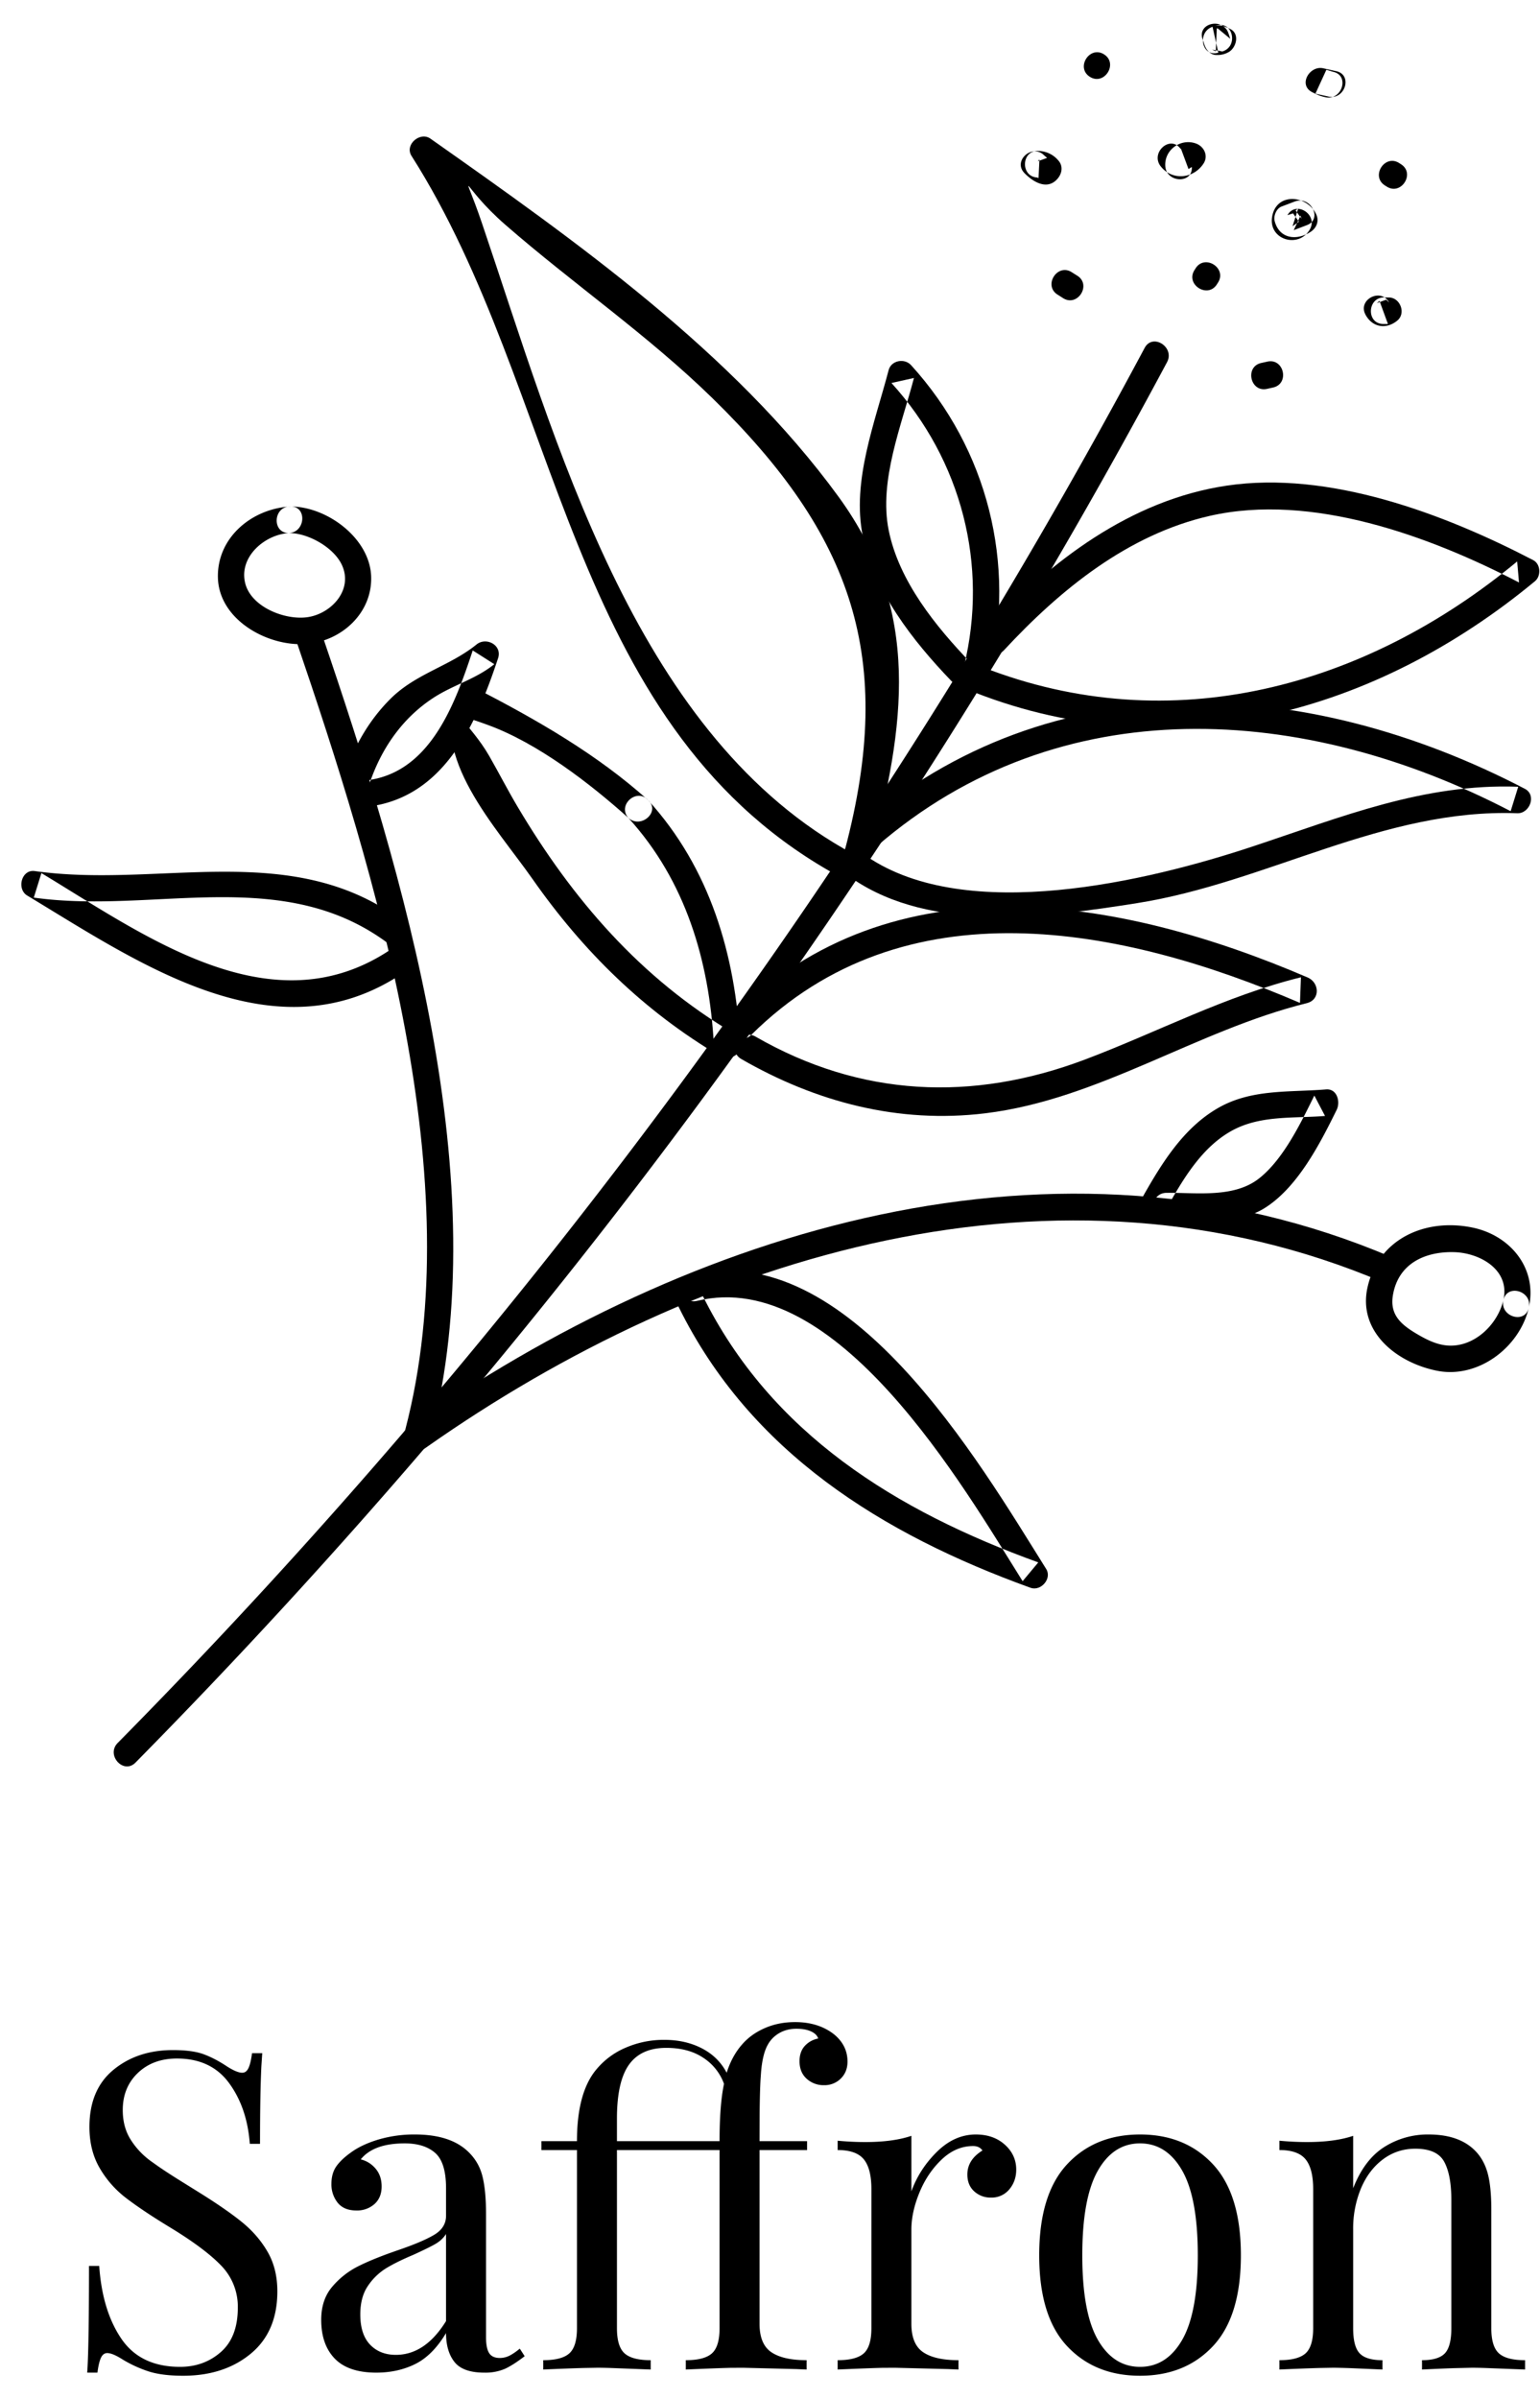
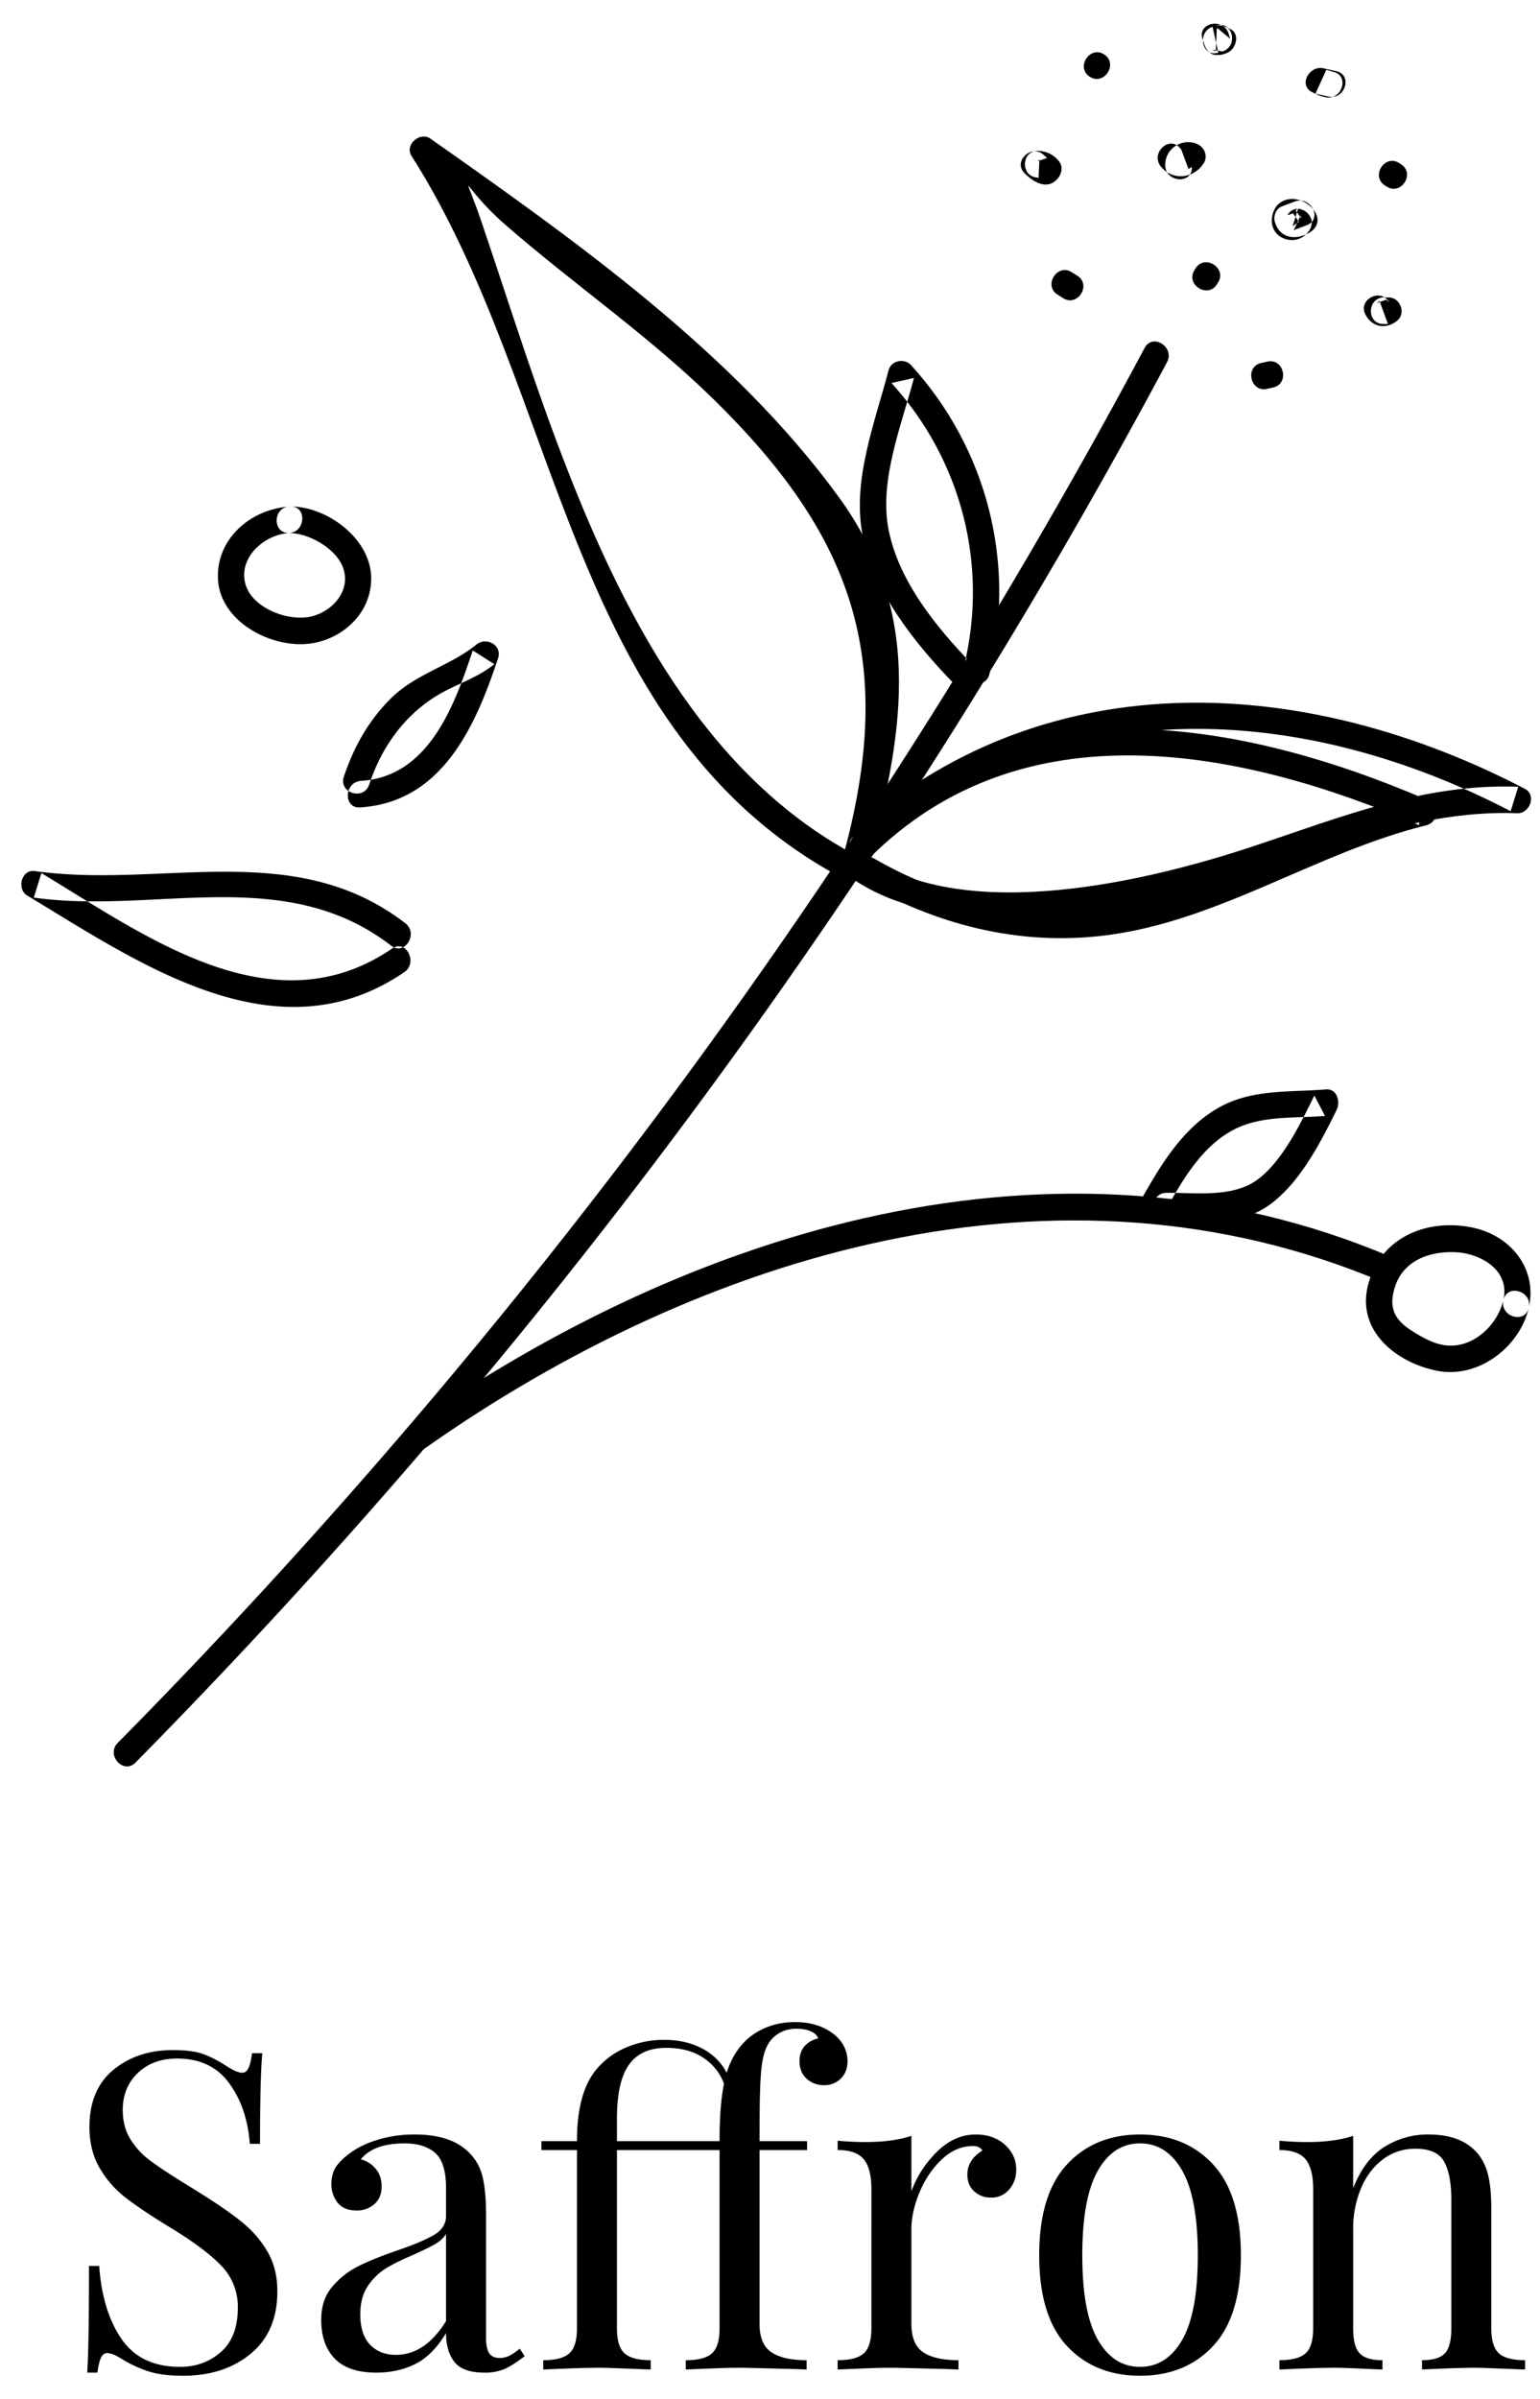
<svg xmlns="http://www.w3.org/2000/svg" viewBox="0 0 52 81">
  <g fill="currentColor" fill-rule="evenodd">
    <path d="M38.65 11.747A203.534 203.534 0 0 1 3.974 58.846c-.404.409.196 1.074.601.663 13.85-14.05 25.533-29.876 34.832-47.282.269-.506-.485-.99-.757-.48" />
-     <path d="M33.903 21.95c1.89-2.037 4.177-3.904 6.951-4.534 3.43-.78 7.418.68 10.437 2.25l-.062-.71c-5.123 4.246-11.683 6.052-18.039 3.572-.537-.21-.798.648-.262.857 6.644 2.592 13.552.67 18.904-3.764.21-.175.192-.58-.062-.71-3.01-1.566-6.892-3.031-10.354-2.514-3.24.484-5.947 2.552-8.116 4.889-.389.42.21 1.087.603.664" />
    <path d="M33.407 22.764c.911-3.726-.059-7.595-2.643-10.435-.221-.244-.673-.165-.759.17-.462 1.766-1.247 3.74-.874 5.59.379 1.875 1.694 3.55 2.985 4.894.399.416 1.063-.186.664-.602-1.181-1.228-2.431-2.765-2.774-4.487-.333-1.673.437-3.532.855-5.133l-.76.17c2.365 2.6 3.284 6.153 2.448 9.57-.135.559.72.825.858.263m-3.82 5.824c6.208-5.383 14.481-4.817 21.422-1.2l.256-.826c-3.19-.118-5.972 1.023-8.954 2.012-3.55 1.18-9.66 2.64-13.036.344-.477-.324-.956.432-.479.757 2.668 1.814 6.558 1.299 9.598.817 4.39-.694 8.308-3.203 12.839-3.035.42.016.663-.613.256-.825-7.307-3.808-15.983-4.363-22.505 1.293-.436.378.167 1.04.603.663" />
-     <path d="M29.391 28.937c1.167-4.417 1.747-8.288-1.076-12.165-3.55-4.876-8.916-8.665-13.782-12.092-.351-.248-.878.206-.638.583 5.052 7.936 5.227 19.04 14.111 24.144.499.286.981-.47.48-.757-7.097-4.077-9.71-13.737-12.207-21.1-.705-2.08-.724-1.273.786.04 2.295 2 4.802 3.715 6.995 5.857 4.74 4.63 6.182 8.767 4.474 15.229-.147.555.709.82.857.26m-4.022 6.002c5.163-5.12 12.501-3.668 18.526-1.078.012-.288.023-.577.033-.865-2.561.632-4.845 1.854-7.3 2.78-3.792 1.43-7.57 1.266-11.117-.777-.498-.287-.981.468-.48.757 2.527 1.455 5.308 2.189 8.24 1.832 3.837-.468 7.137-2.8 10.854-3.718.464-.115.427-.696.032-.866-6.335-2.723-14.003-4.071-19.39 1.27-.408.406.193 1.07.602.665M14.367 48.886c9.327-6.57 21.379-10.248 32.34-5.593.529.225.789-.633.261-.857-11.258-4.782-23.63-.958-33.203 5.786-.471.33.137.99.602.664" />
-     <path d="M14.546 48.515c2.235-8.575-.914-19.002-3.681-27.116-.184-.541-1.061-.35-.874.196 2.721 7.977 5.885 18.268 3.698 26.658-.145.556.711.822.857.262m8.993-4.595c4.715-1.152 9.004 6.289 10.991 9.464l.529-.634c-4.783-1.73-9.031-4.341-11.344-9.028-.256-.518-1.052-.105-.796.41 2.417 4.899 6.874 7.666 11.878 9.475.348.126.733-.308.529-.634-2.277-3.638-6.689-11.22-11.983-9.927-.56.136-.365 1.01.196.874" />
+     <path d="M29.391 28.937c1.167-4.417 1.747-8.288-1.076-12.165-3.55-4.876-8.916-8.665-13.782-12.092-.351-.248-.878.206-.638.583 5.052 7.936 5.227 19.04 14.111 24.144.499.286.981-.47.48-.757-7.097-4.077-9.71-13.737-12.207-21.1-.705-2.08-.724-1.273.786.04 2.295 2 4.802 3.715 6.995 5.857 4.74 4.63 6.182 8.767 4.474 15.229-.147.555.709.82.857.26c5.163-5.12 12.501-3.668 18.526-1.078.012-.288.023-.577.033-.865-2.561.632-4.845 1.854-7.3 2.78-3.792 1.43-7.57 1.266-11.117-.777-.498-.287-.981.468-.48.757 2.527 1.455 5.308 2.189 8.24 1.832 3.837-.468 7.137-2.8 10.854-3.718.464-.115.427-.696.032-.866-6.335-2.723-14.003-4.071-19.39 1.27-.408.406.193 1.07.602.665M14.367 48.886c9.327-6.57 21.379-10.248 32.34-5.593.529.225.789-.633.261-.857-11.258-4.782-23.63-.958-33.203 5.786-.471.33.137.99.602.664" />
    <path d="M13.687 31.172c-3.741-2.892-8.242-1.16-12.513-1.763-.451-.064-.618.608-.256.826 3.764 2.267 8.413 5.538 12.732 2.588.471-.322.064-1.122-.411-.797-4.041 2.76-8.347-.443-11.841-2.548l-.257.827c4.09.577 8.475-1.153 12.066 1.623.456.353.933-.406.48-.756m-3.895-14.07c-1.283.074-2.466 1.043-2.434 2.399.033 1.405 1.631 2.306 2.909 2.245 1.224-.058 2.322-1.032 2.264-2.305-.058-1.286-1.51-2.351-2.739-2.34-.575.007-.612.903-.033.897.63-.007 1.509.476 1.787 1.08.382.832-.345 1.623-1.13 1.754-.765.128-1.946-.33-2.14-1.155-.209-.886.67-1.632 1.483-1.68.571-.032.61-.928.033-.895m41.829 27.05c.301-1.32-.616-2.44-1.898-2.706-1.591-.33-3.18.375-3.547 2.017-.332 1.488.968 2.54 2.344 2.816 1.389.277 2.79-.787 3.101-2.126.13-.558-.726-.825-.857-.261-.191.82-.973 1.59-1.864 1.537-.377-.022-.726-.197-1.044-.384-.532-.314-.938-.643-.822-1.32.18-1.063 1.079-1.475 2.061-1.45.875.022 1.902.595 1.669 1.617-.127.558.729.826.857.26m-12.392-3.064c.592-1.052 1.232-2.264 2.32-2.888.977-.56 2.112-.435 3.192-.523l-.361-.688c-.457.925-1.039 2.14-1.857 2.79-.851.677-2.112.482-3.137.494-.574.006-.611.902-.032.895 1.032-.011 2.367.207 3.301-.352 1.143-.685 1.916-2.202 2.48-3.347.131-.266.016-.72-.361-.688-1.248.103-2.508-.021-3.636.623-1.241.709-1.987 1.998-2.665 3.204-.282.5.473.984.756.48m-26.763-14.6c.396-1.198 1.116-2.25 2.19-2.942.662-.426 1.418-.622 2.035-1.122-.243-.155-.486-.31-.729-.463-.612 1.848-1.478 4.258-3.771 4.403-.57.036-.609.932-.032.896 2.761-.176 3.893-2.722 4.659-5.038.146-.44-.4-.73-.729-.462-.902.73-2.043.979-2.896 1.825-.749.743-1.255 1.647-1.583 2.642-.181.548.675.81.856.262M34.594 5.847c.289.293.759.585 1.106.198.162-.18.208-.44.031-.633a.895.895 0 0 0-.672-.315c-.576-.028-.61.868-.033.896l.041.02.031-.632-.058.066c.105-.04.211-.078.317-.116l-.099-.085c-.405-.41-1.07.19-.664.6m1.115 4.1l.188.12c.487.309.968-.447.481-.756l-.19-.12c-.486-.31-.968.447-.479.757m7.073 3.182l.206-.046c.563-.126.368-1-.195-.874l-.206.046c-.564.126-.369 1 .195.874m3.325-2.506c.232.433.702.508 1.075.2.3-.248.098-.776-.285-.78l-.158-.001c-.575-.005-.611.89-.032.896h.158l-.285-.78-.09.076.317-.116.097.094c-.273-.51-1.069-.097-.797.41m-6.917-5.01c.389.502 1.12.422 1.45-.093.166-.258.021-.567-.247-.67-.513-.193-1.078.2-1.046.756.033.57.93.61.896.033l-.112.069-.248-.668c-.009-.01-.019-.02-.03-.028-.353-.457-1.014.148-.663.602m4.53 1.19a59.09 59.09 0 0 1-.447.17c-.177.068-.279.322-.231.497.159.592.734.664 1.206.362.209-.133.304-.37.192-.604-.311-.65-1.351-.74-1.486.096-.125.776.903 1.077 1.275.42.284-.5-.471-.983-.756-.48l.189-.06c.065.095.131.188.197.282-.072.05-.144.102-.215.153l.193-.604-.089.068.197.28-.029-.108-.232.496.447-.171c.54-.205.124-1-.411-.796m-3.348 2.254c-.014.02-.027.042-.04.063-.309.487.447.968.757.48l.04-.063c.308-.487-.448-.968-.757-.48M36.8 2.593c.487.309.968-.447.48-.757-.486-.308-.967.448-.48.757m3.805-1.273l.063.187c.059.18.21.357.421.35a.751.751 0 0 0 .409-.105c.255-.154.369-.621.035-.777-.225-.104-.352-.154-.59-.071-.534.184-.366 1.04.195.874l.136-.041c.551-.163.358-1.04-.195-.874a5.398 5.398 0 0 0-.136.04c.064.292.13.584.195.875l.129-.044-.338-.06.123.058.035-.776.034.006.421.349c-.021-.062-.041-.125-.063-.187-.18-.543-1.056-.352-.874.196m4.515 1.083l-.442-.098c-.457-.101-.853.562-.371.807.167.085.265.13.448.17.559.12.827-.736.261-.857l-.229-.07-.37.807.441.098c.559.123.826-.733.262-.857m1.643 3.858l.064.04c.486.309.968-.447.479-.756l-.062-.04c-.488-.31-.968.447-.481.756" />
-     <path d="M21.884 27.014c-1.738-1.557-3.734-2.697-5.801-3.767-.194-.1-.509-.096-.619.139-.999 2.14 1.29 4.538 2.516 6.29 1.71 2.444 3.763 4.46 6.331 5.98.269.159.708-.005.688-.362-.171-3.067-1.02-5.975-3.115-8.28-.388-.427-1.052.175-.664.603 1.934 2.127 2.726 4.819 2.884 7.645l.687-.363c-3.159-1.868-5.459-4.534-7.319-7.67-.331-.558-.626-1.134-.948-1.697-.658-1.15-1.559-1.607-.051-1.056 1.687.616 3.441 1.97 4.747 3.14.426.382 1.093-.217.664-.602" />
    <path fill-rule="nonzero" d="M5.84 69.215c.44 0 .787.047 1.042.142.255.095.518.233.788.413.22.14.39.21.51.21.09 0 .16-.053.21-.158.05-.105.09-.272.12-.502h.345l-.029.433c-.03.604-.046 1.48-.046 2.627h-.345c-.06-.81-.292-1.493-.698-2.048-.405-.555-.992-.832-1.762-.832-.54 0-.98.162-1.32.487-.34.325-.51.743-.51 1.253 0 .38.087.71.262.99.175.28.398.52.668.72l.26.185c.191.132.42.282.688.45l.642.4c.63.39 1.127.732 1.492 1.027.366.295.658.633.878 1.013.22.38.33.825.33 1.335 0 .91-.3 1.612-.9 2.107-.6.495-1.36.743-2.28.743-.48 0-.873-.05-1.178-.15a4.22 4.22 0 0 1-.877-.405c-.22-.14-.39-.21-.51-.21-.09 0-.16.052-.21.157-.05.105-.09.273-.12.503h-.345l.013-.221c.031-.62.047-1.747.047-3.38h.345c.07 1.01.32 1.83.75 2.46.43.63 1.09.946 1.98.946.54 0 1-.168 1.38-.503.38-.335.57-.832.57-1.492a1.98 1.98 0 0 0-.563-1.425c-.333-.347-.838-.733-1.515-1.159l-.262-.161c-.59-.36-1.067-.68-1.433-.96a3.458 3.458 0 0 1-.892-1.013c-.23-.395-.345-.857-.345-1.387 0-.84.27-1.483.81-1.928.54-.445 1.21-.667 2.01-.667zm6.866 10.89c-.63 0-1.097-.158-1.402-.473-.305-.315-.458-.752-.458-1.312 0-.45.123-.82.368-1.11.245-.29.535-.52.87-.69.279-.142.633-.29 1.061-.446l.266-.094c.56-.19.975-.365 1.245-.525.27-.16.405-.375.405-.645v-.93c0-.58-.122-.978-.367-1.193-.245-.215-.588-.322-1.028-.322-.7 0-1.195.18-1.485.54.2.05.368.155.503.315s.202.36.202.6c0 .25-.08.447-.24.592a.88.88 0 0 1-.615.218c-.28 0-.49-.088-.63-.263a.988.988 0 0 1-.21-.637c0-.24.058-.44.173-.6.115-.16.287-.32.517-.48.24-.17.545-.31.915-.42a4.25 4.25 0 0 1 1.215-.165c.78 0 1.37.185 1.77.555.25.23.418.507.503.832.085.325.127.753.127 1.283v4.17c0 .25.035.43.105.54.07.11.19.165.36.165.12 0 .233-.028.338-.083.105-.055.217-.132.337-.232l.165.255c-.26.2-.482.342-.667.427a1.672 1.672 0 0 1-.698.128c-.48 0-.815-.12-1.005-.36-.19-.24-.285-.565-.285-.975-.3.5-.645.847-1.035 1.042-.39.195-.83.293-1.32.293zm.66-.6c.66 0 1.225-.38 1.695-1.14v-2.94c-.09.14-.215.255-.375.345-.16.09-.405.21-.735.36-.38.16-.687.312-.922.457a2.013 2.013 0 0 0-.608.593c-.17.25-.255.57-.255.96 0 .45.11.79.33 1.02.22.23.51.345.87.345zm14.786-10.83c.31.25.465.56.465.93 0 .23-.075.42-.225.57a.772.772 0 0 1-.57.225.84.84 0 0 1-.585-.218c-.16-.145-.24-.342-.24-.592 0-.21.058-.38.173-.51a.815.815 0 0 1 .457-.255c-.03-.1-.11-.18-.24-.24s-.295-.09-.495-.09c-.22 0-.415.05-.585.15-.17.1-.3.235-.39.405-.11.2-.182.495-.217.885l-.019.266c-.017.297-.027.69-.031 1.179l-.003.91h1.605v.3h-1.605v5.865c0 .46.133.78.398.96.265.18.662.27 1.192.27V80l-.36-.015-1.779-.044-.427.002c-.32.008-.824.027-1.514.057v-.315c.42 0 .715-.078.885-.233.17-.155.255-.437.255-.847V72.59h-3.465v6.015c0 .41.085.692.255.847.17.155.465.233.885.233V80l-1.367-.052c-.187-.006-.33-.008-.433-.008l-.45.008c-.334.009-.794.026-1.38.052v-.315c.42 0 .715-.078.885-.233.17-.155.255-.437.255-.847V72.59h-1.2v-.3h1.2c0-1.11.225-1.925.675-2.445a2.6 2.6 0 0 1 .975-.713 3.22 3.22 0 0 1 1.305-.262c.47 0 .89.095 1.26.285.37.19.65.465.84.825.12-.38.295-.7.525-.96.2-.23.455-.413.765-.548.31-.135.65-.202 1.02-.202.52 0 .955.135 1.305.405zm-3.855 3.615c0-.82.05-1.465.15-1.935a1.759 1.759 0 0 0-.697-.878c-.335-.225-.753-.337-1.253-.337-.57 0-.99.19-1.26.57-.27.38-.405.985-.405 1.815v.765h3.465zm8.652-.225c.4 0 .727.115.982.345.255.23.383.51.383.84 0 .26-.078.482-.233.667a.77.77 0 0 1-.622.278.81.81 0 0 1-.563-.21c-.155-.14-.232-.33-.232-.57 0-.33.17-.6.51-.81-.07-.1-.175-.15-.315-.15-.39 0-.745.152-1.065.457-.32.305-.57.678-.75 1.118-.18.44-.27.855-.27 1.245v3.18c0 .46.132.78.397.96.265.18.663.27 1.193.27V80l-.36-.015-1.78-.044-.427.002c-.319.008-.823.027-1.513.057v-.315c.42 0 .715-.078.885-.233.17-.155.255-.437.255-.847V73.91c0-.46-.085-.795-.255-1.005-.17-.21-.465-.315-.885-.315v-.315c.32.03.63.045.93.045.63 0 1.15-.07 1.56-.21v1.875c.18-.5.467-.945.862-1.335.395-.39.833-.585 1.313-.585zm5.546 0c1.02 0 1.842.337 2.467 1.012s.938 1.698.938 3.068-.313 2.39-.938 3.06c-.625.67-1.447 1.005-2.467 1.005s-1.843-.335-2.468-1.005c-.625-.67-.937-1.69-.937-3.06s.312-2.393.937-3.068c.625-.675 1.448-1.012 2.468-1.012zm0 .3c-.6 0-1.075.307-1.425.922-.35.615-.525 1.568-.525 2.858s.175 2.24.525 2.85c.35.61.825.915 1.425.915.6 0 1.075-.305 1.425-.915.35-.61.525-1.56.525-2.85s-.175-2.243-.525-2.858c-.35-.615-.825-.922-1.425-.922zm9.746-.3c.7 0 1.23.19 1.59.57.19.2.325.45.405.75.08.3.12.705.12 1.215v4.005c0 .41.085.692.255.847.17.155.465.233.885.233V80l-1.367-.052c-.187-.006-.331-.008-.433-.008l-.63.015c-.28.01-.63.025-1.05.045v-.315c.37 0 .628-.078.773-.233.145-.155.217-.437.217-.847V74.27c0-.56-.08-.988-.24-1.283-.16-.295-.485-.442-.975-.442-.41 0-.775.12-1.095.36-.32.24-.567.567-.742.982a3.538 3.538 0 0 0-.263 1.388v3.33c0 .41.073.692.218.847.145.155.402.233.772.233V80l-1.05-.045c-.28-.01-.49-.015-.63-.015l-.432.008c-.326.009-.782.026-1.368.052v-.315c.42 0 .715-.078.885-.233.17-.155.255-.437.255-.847V73.91c0-.46-.085-.795-.255-1.005-.17-.21-.465-.315-.885-.315v-.315c.32.03.63.045.93.045.63 0 1.15-.07 1.56-.21v1.77c.25-.64.598-1.103 1.043-1.388a2.735 2.735 0 0 1 1.507-.427z" />
  </g>
</svg>